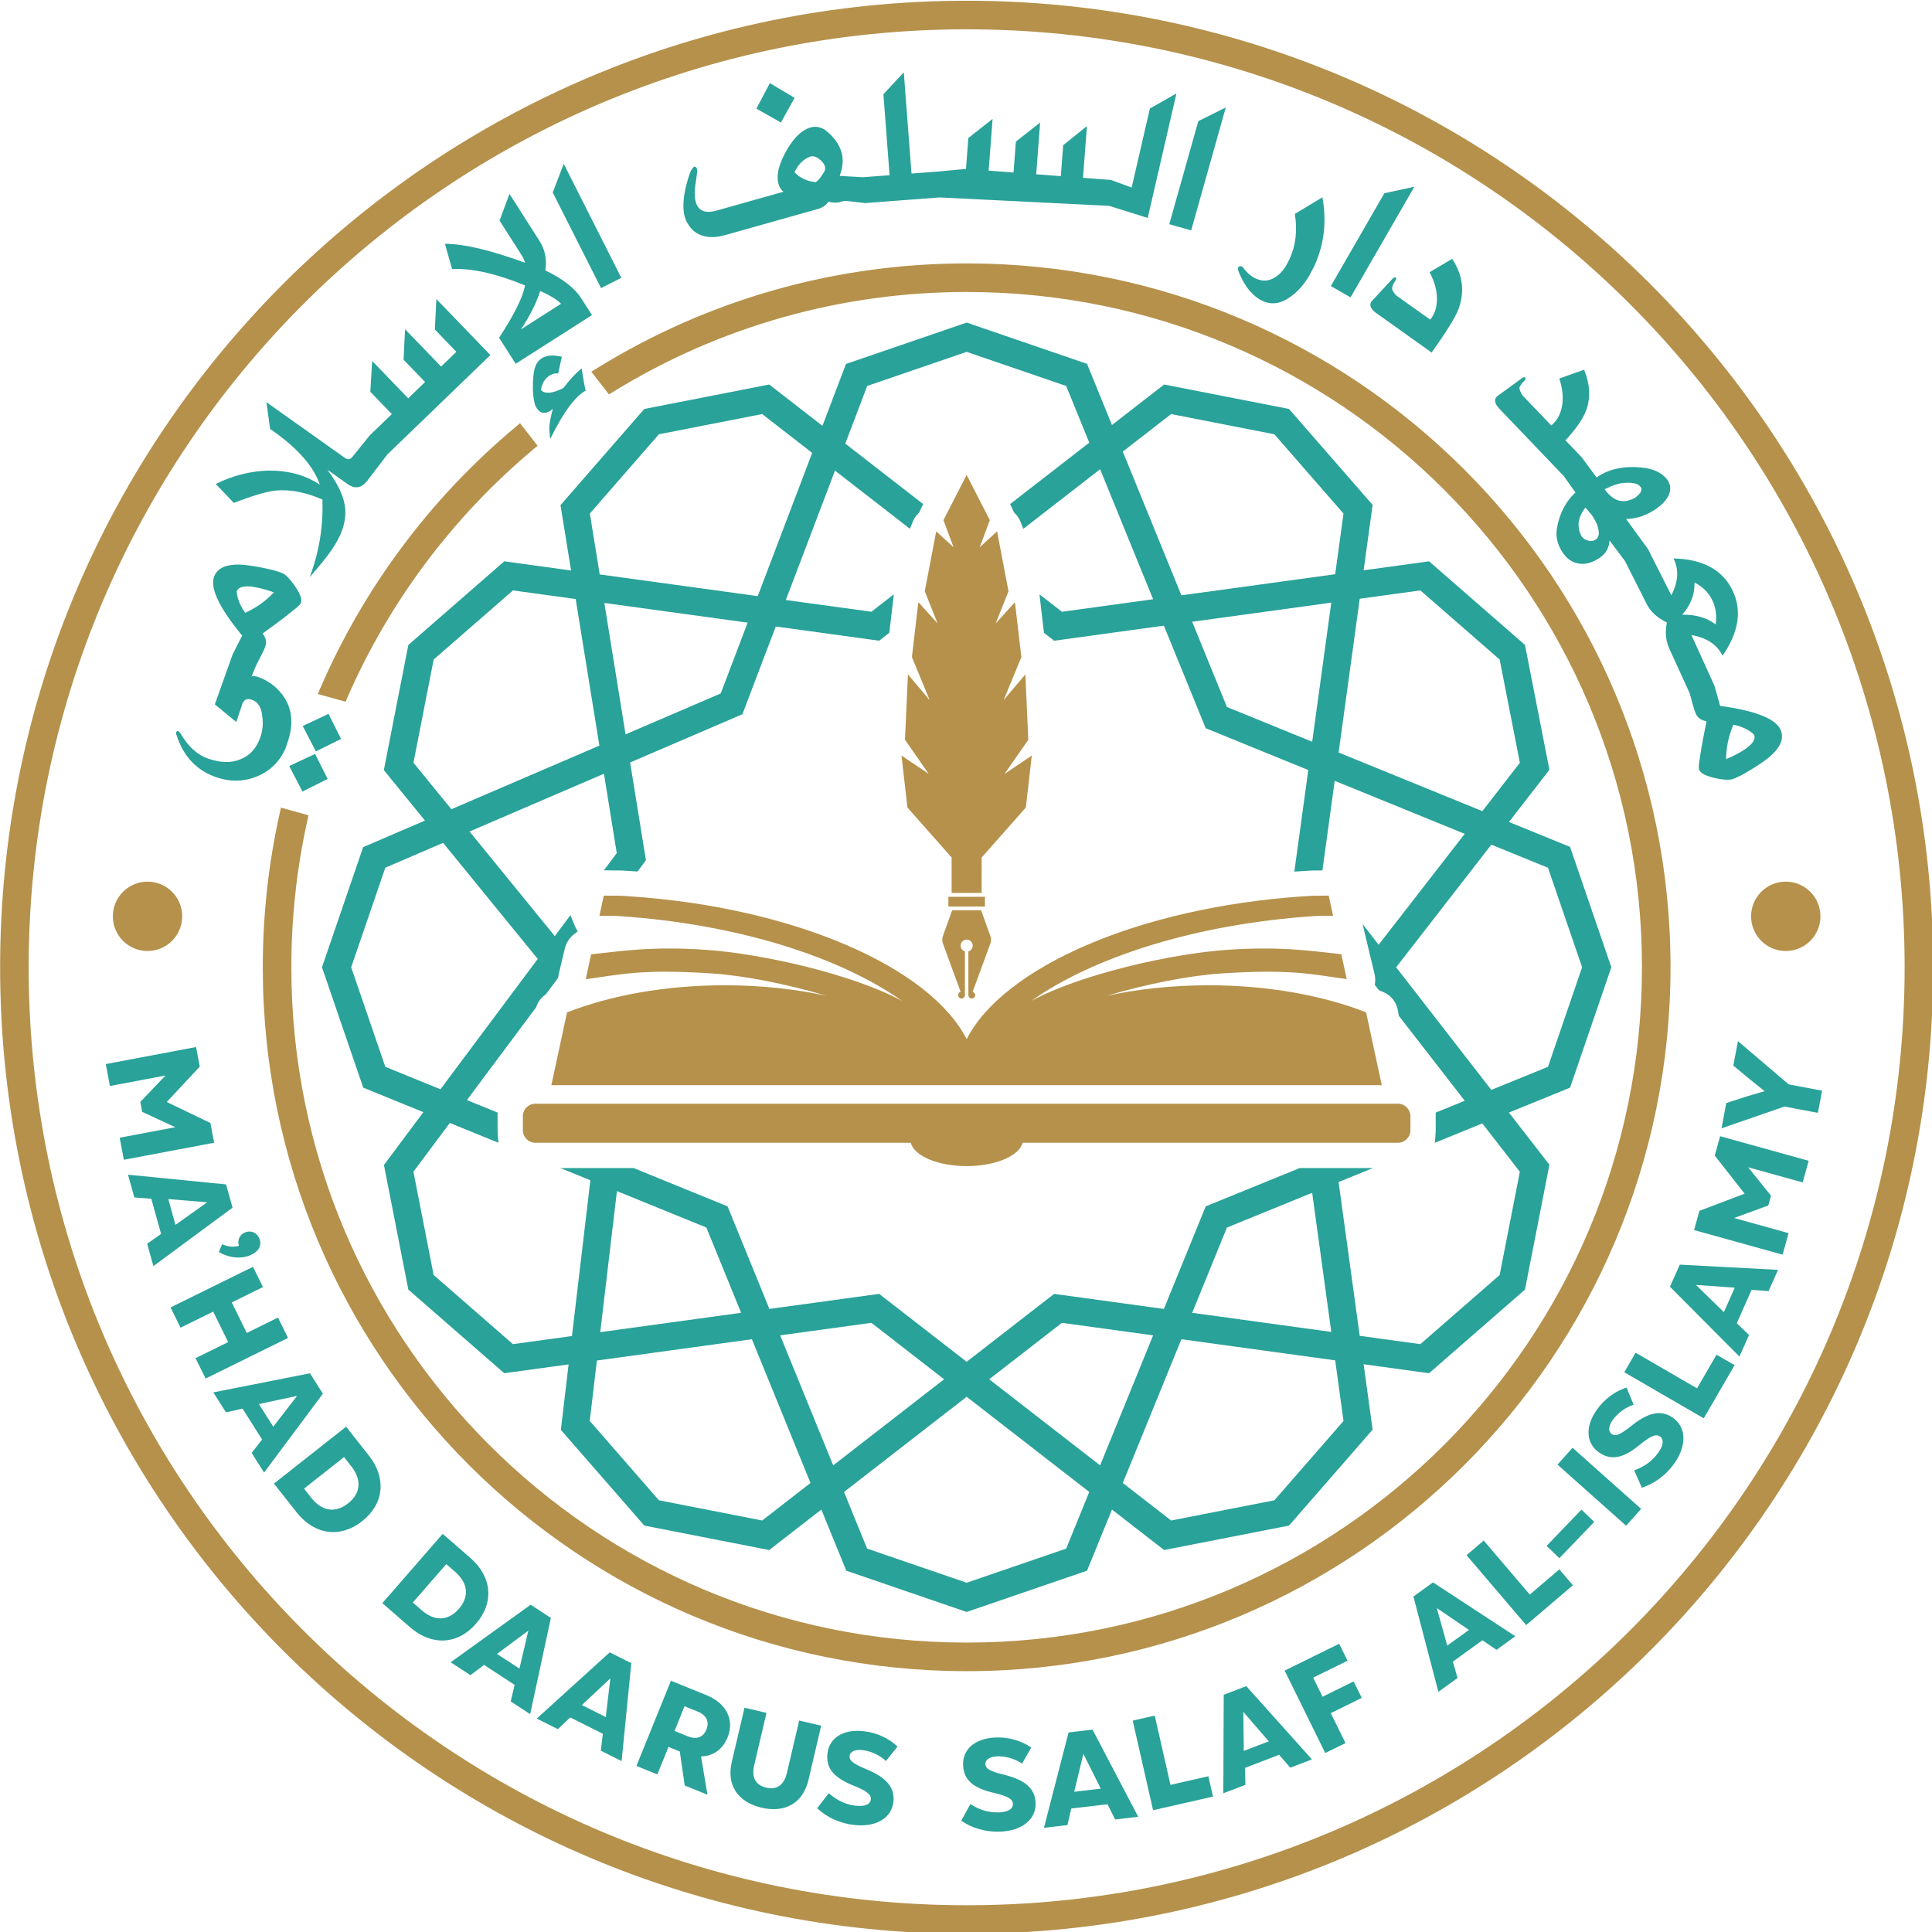
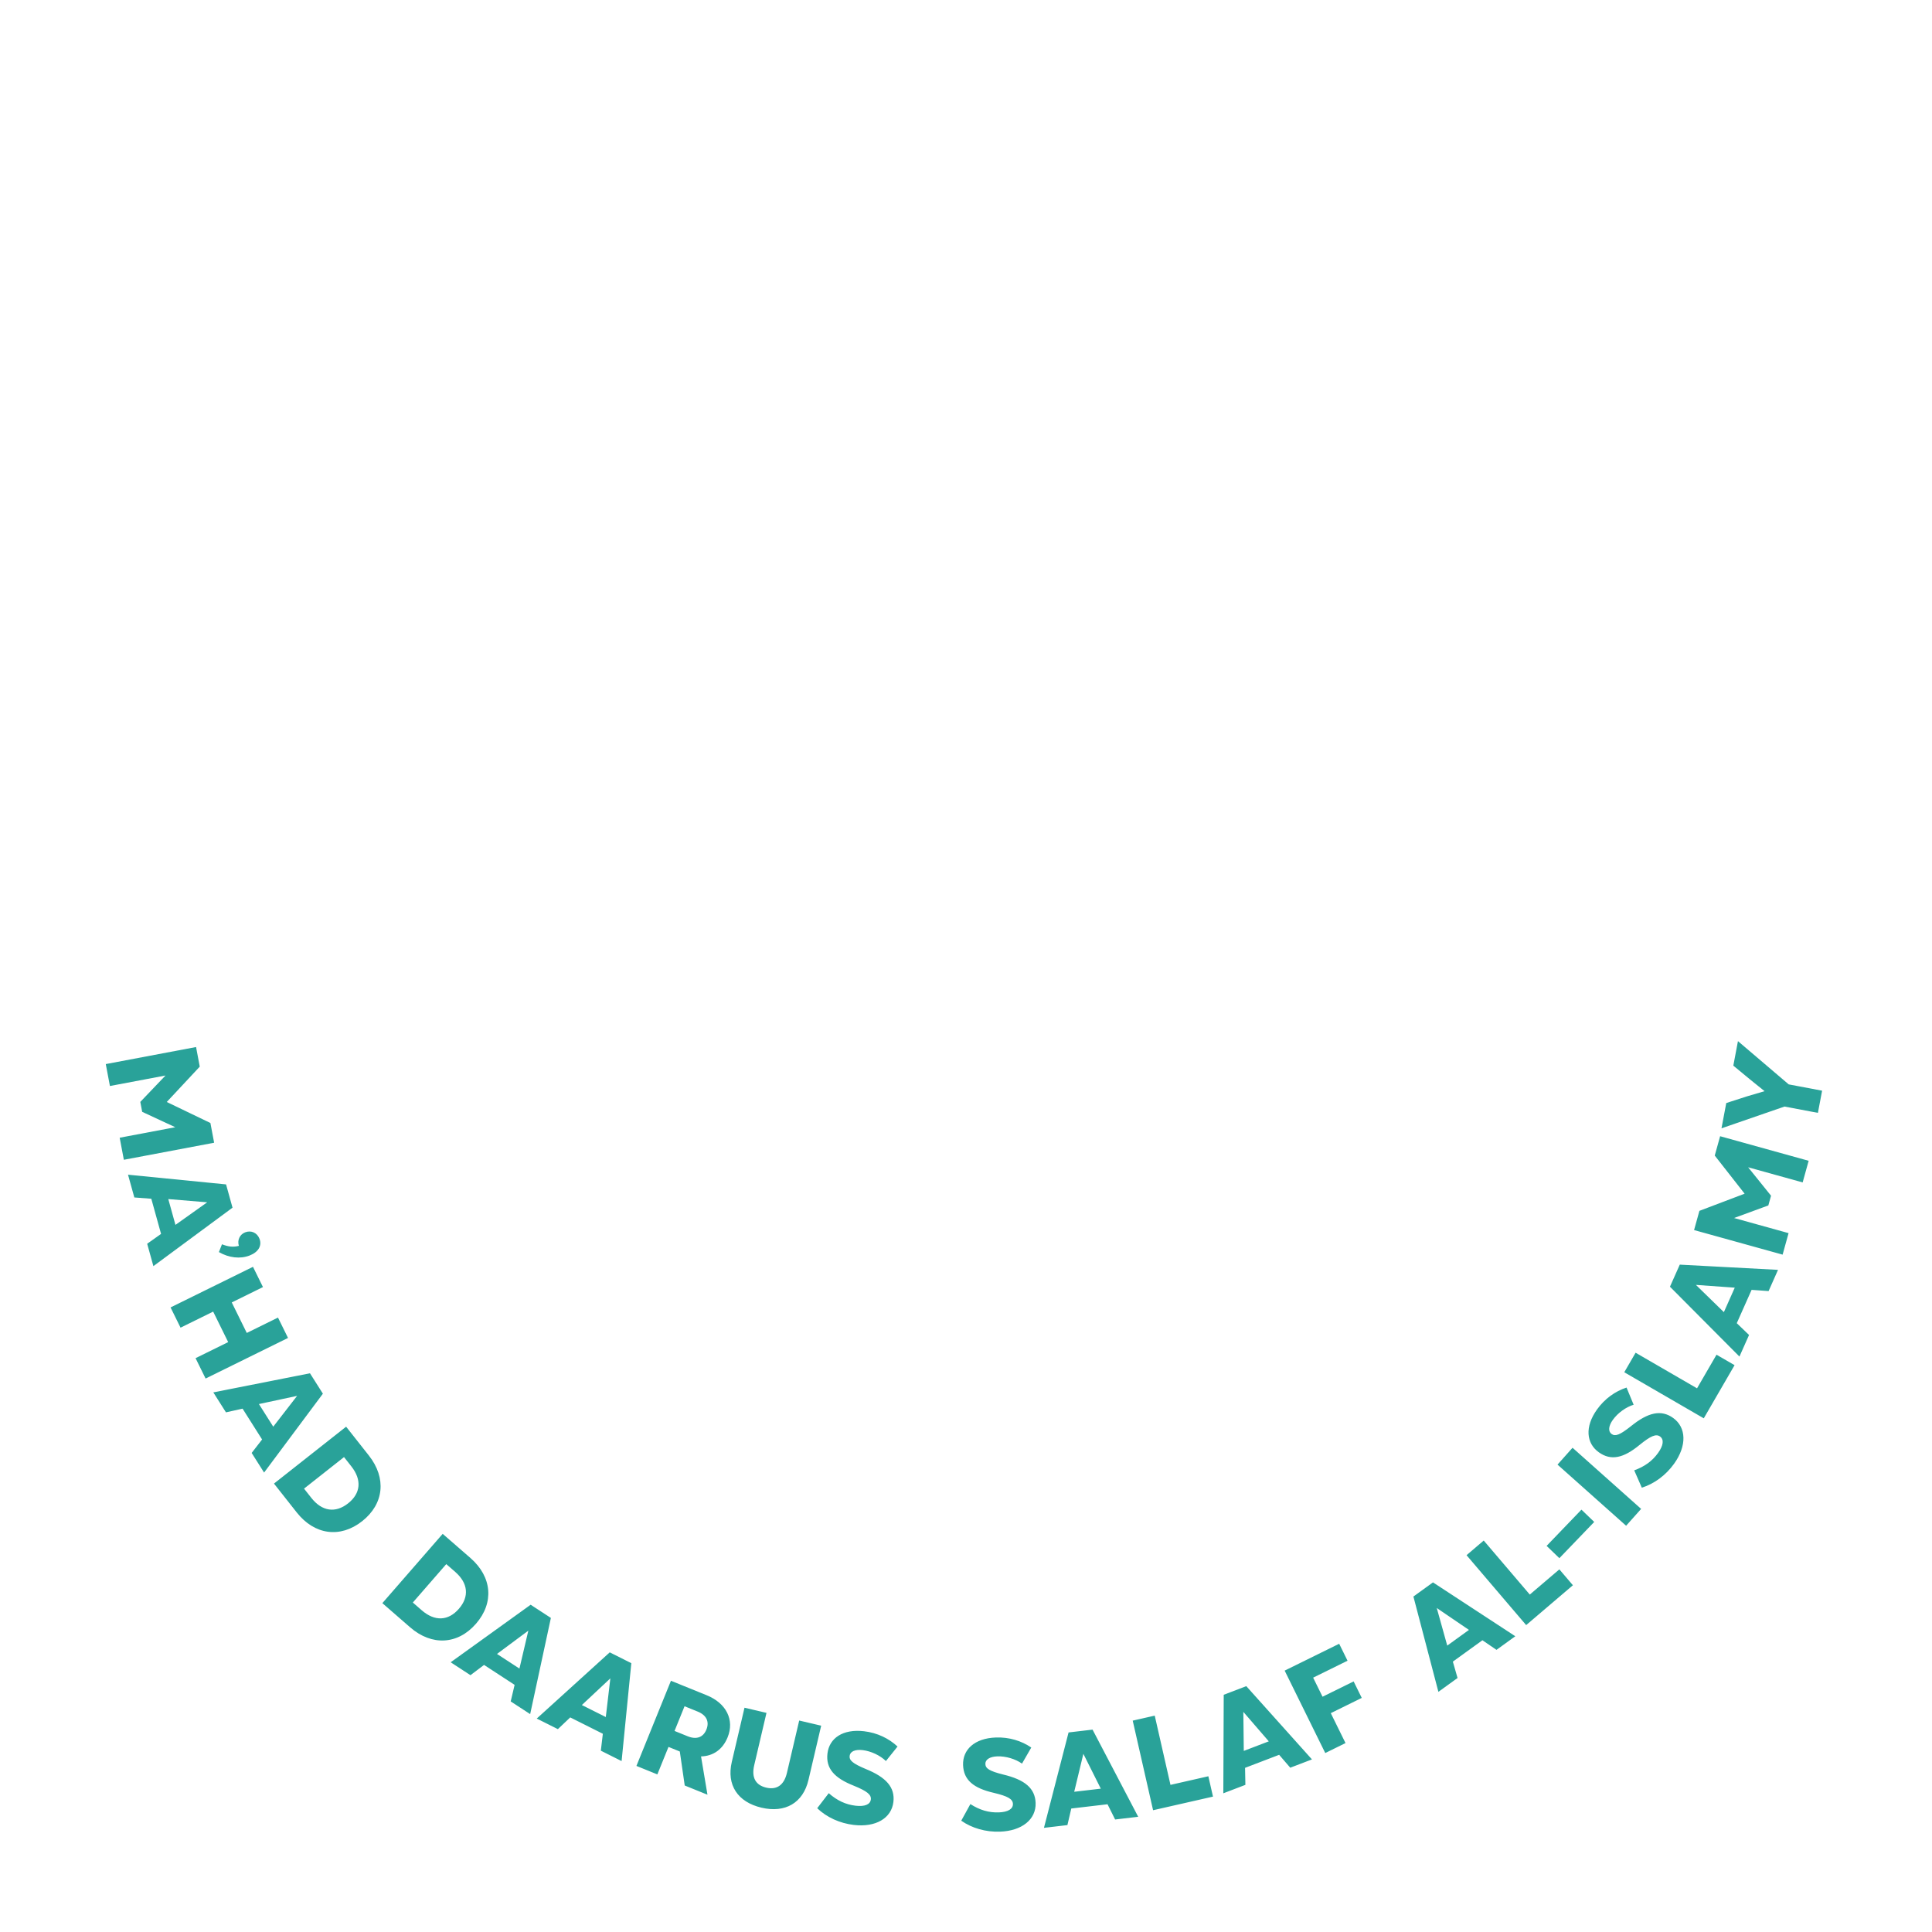
<svg xmlns="http://www.w3.org/2000/svg" xmlns:ns1="http://www.inkscape.org/namespaces/inkscape" xmlns:ns2="http://sodipodi.sourceforge.net/DTD/sodipodi-0.dtd" width="65.975mm" height="65.975mm" viewBox="0 0 65.975 65.975" version="1.1" id="svg1" ns1:version="1.3.2 (091e20e, 2023-11-25, custom)" ns2:docname="logo.svg">
  <ns2:namedview id="namedview1" pagecolor="#ffffff" bordercolor="#000000" borderopacity="0.25" ns1:showpageshadow="2" ns1:pageopacity="0.0" ns1:pagecheckerboard="0" ns1:deskcolor="#d1d1d1" ns1:document-units="mm" ns1:zoom="0.74029882" ns1:cx="-9.4556411" ns1:cy="-47.953609" ns1:window-width="1920" ns1:window-height="1027" ns1:window-x="-8" ns1:window-y="-8" ns1:window-maximized="1" ns1:current-layer="layer1" />
  <defs id="defs1" />
  <g ns1:label="Layer 1" ns1:groupmode="layer" id="layer1" transform="translate(-107.421,-161.131)">
    <g id="g3" transform="matrix(0.108,0,0,0.108,99.622,153.333)">
-       <path id="path1" d="m 412.094,317.929 14.503,-5.912 9.788,-28.552 -9.788,-28.553 -14.503,-5.913 9.604,-12.375 -5.799,-29.622 -22.754,-19.833 -15.515,2.131 2.13,-15.514 -19.834,-22.754 -29.621,-5.799 -12.373,9.602 -5.913,-14.503 -28.553,-9.788 -28.553,9.788 -5.912,14.501 -12.373,-9.603 -29.623,5.8 -19.794,22.709 1.836,15.528 -15.261,-2.096 -22.754,19.834 -5.788,29.563 9.353,12.528 -14.263,5.816 -9.788,28.553 9.769,28.497 14.659,6.301 -9.755,11.965 5.814,29.695 22.754,19.834 15.844,-2.175 -2.508,15.506 19.883,22.81 29.622,5.8 12.634,-9.806 5.581,14.682 28.623,9.812 28.553,-9.788 5.914,-14.505 12.372,9.603 29.622,-5.798 19.834,-22.754 -2.13,-15.514 15.515,2.13 22.754,-19.833 5.799,-29.622 z m -40.399,16.473 34.094,-13.901 8.902,11.467 -4.796,24.491 -18.81,16.397 -14.38,-1.975 z m -26.492,10.801 20.223,-8.245 4.53,32.996 -32.997,-4.53 z m -98.379,60.278 -11.862,9.208 -24.491,-4.795 -16.384,-18.795 2.337,-14.45 37.483,-5.147 z m 14.043,-37.682 5.324,4.131 -1.071,-9.132 -2.411,-1.872 -24.525,3.368 -7.909,-20.805 -26.637,-11.448 3.751,-23.189 -1.997,-2.675 -1.359,0.096 c -0.774,0.055 -1.547,0.098 -2.321,0.141 -0.091,0.006 -0.183,0.008 -0.274,0.009 l -4.016,0.039 3.05,4.085 -3.044,18.823 -31.88,-13.701 20.226,-24.812 3.714,4.976 0.947,-2.35 c 0.065,-0.162 0.138,-0.321 0.218,-0.476 l 0.537,-1.046 -0.925,-0.725 c -1.072,-0.841 -1.792,-2.014 -2.109,-3.336 l -1.425,-5.939 c -0.052,-0.215 -0.092,-0.433 -0.123,-0.652 l -0.05,-0.362 -2.901,-3.887 -0.178,-0.128 c -0.966,-0.697 -1.668,-1.64 -2.062,-2.765 l -0.073,-0.205 -16.42,-21.996 7.279,-2.968 v -4.186 c 0,-0.228 0.008,-0.457 0.025,-0.686 l 0.168,-2.289 -11.526,4.699 -8.631,-11.563 4.798,-24.505 18.81,-16.397 13.995,1.921 4.368,36.95 -7.095,2.892 h 17.371 l 22.27,-9.08 9.921,-24.331 26.031,3.574 20.759,-16.112 20.754,16.11 26.032,-3.575 9.92,24.333 22.272,9.081 h 17.375 l -8.127,-3.311 5.008,-36.48 14.383,-1.975 18.81,16.397 4.795,24.491 -8.902,11.468 -11.253,-4.588 0.168,2.289 c 0.017,0.229 0.025,0.458 0.025,0.686 v 4.186 l 6.885,2.807 -15.64,20.15 -0.179,1.1 c -0.342,2.113 -1.61,3.752 -3.592,4.573 l -0.934,0.387 -0.985,1.269 0.062,0.571 c 0.076,0.707 0.018,1.416 -0.147,2.105 l -2.818,11.759 3.809,-4.911 20.422,26.31 -30.84,12.574 -2.918,-21.25 -2.364,-0.023 c -0.091,-0.001 -0.182,-0.004 -0.273,-0.009 -0.759,-0.042 -1.518,-0.087 -2.276,-0.138 l -1.746,-0.118 3.309,24.095 -24.333,9.921 -9.919,24.331 -26.032,-3.575 -2.412,1.872 -1.071,9.132 5.325,-4.133 21.635,2.971 -12.573,30.839 -18.202,-14.129 -0.711,1.735 c -0.301,0.738 -0.743,1.401 -1.314,1.956 l -0.22,0.212 -0.112,0.283 c -0.078,0.197 -0.167,0.39 -0.28,0.611 l -0.511,1.061 18.778,14.575 -5.481,13.444 -23.607,8.092 -23.587,-8.086 -5.201,-13.68 18.48,-14.345 -0.529,-1.095 c -0.097,-0.189 -0.185,-0.382 -0.263,-0.578 l -0.112,-0.283 -0.22,-0.212 c -0.571,-0.554 -1.012,-1.216 -1.313,-1.952 l -0.71,-1.736 -17.77,13.792 -11.666,-30.691 z M 365.425,229.97 l -20.221,-8.244 -8.244,-20.224 32.997,-4.53 z m -31.023,-34.736 -13.9,-34.094 11.467,-8.901 24.489,4.795 16.398,18.811 -1.974,14.38 z m -87.974,-34.095 -13.902,34.097 -36.768,-5.049 -1.693,-14.331 16.406,-18.823 24.491,-4.795 z m -16.458,40.366 -8.244,20.221 -21.217,8.65 -3.955,-33.461 z m -68.732,119.451 35.109,15.089 -5.622,34.767 -14.877,2.042 -18.812,-16.397 -4.792,-24.47 z m 41.32,17.759 22.574,9.701 6.384,16.795 -33.997,4.669 z m 117.944,67.07 13.9,-34.093 36.48,5.008 1.974,14.38 -16.398,18.811 -24.489,4.795 z m 87.416,-93.234 -22.576,-29.087 22.576,-29.086 13.442,5.48 8.092,23.607 -8.092,23.606 z m -80.222,-116.396 -21.634,2.971 -17.249,-13.389 26.309,-20.421 z m -15.145,-37.145 -29.085,22.576 -29.087,-22.577 5.48,-13.44 23.606,-8.092 23.607,8.092 z m -60.744,6.304 26.311,20.423 -17.253,13.391 -21.634,-2.971 z m -93.159,89.211 23.079,30.916 -22.446,27.535 -13.708,-5.89 -8.098,-23.621 8.092,-23.607 z" style="fill:#29a299;fill-opacity:1;fill-rule:evenodd;stroke:none" transform="matrix(1.333,0,0,-1.333,0,755.905)" />
      <path id="path2" d="m 87.454,251.531 0.445,-2.356 7.851,-3.651 -13.187,-2.49 0.988,-5.232 21.416,4.044 -0.884,4.681 -10.352,4.984 7.827,8.386 -0.878,4.65 -21.416,-4.045 0.982,-5.201 13.187,2.49 z m -2.915,-17.267 1.499,-5.4 4.026,-0.304 2.314,-8.34 -3.294,-2.336 1.474,-5.31 18.77,13.868 -1.532,5.521 z m 9.553,-5.782 9.228,-0.767 -7.529,-5.353 z m 12.733,-10.727 -0.728,-1.845 c 2.356,-1.366 5.04,-1.673 7.25,-0.828 2.094,0.8 3.014,2.319 2.38,3.977 -0.545,1.425 -1.963,2.083 -3.388,1.538 -1.28,-0.489 -1.93,-1.838 -1.506,-3.209 -1.335,-0.344 -2.443,-0.234 -4.007,0.368 z m -6.264,-27.012 2.38,-4.832 19.551,9.631 -2.38,4.832 -7.402,-3.646 -3.564,7.234 7.402,3.646 -2.366,4.804 -19.551,-9.631 2.367,-4.804 7.737,3.811 3.563,-7.234 z m 4.211,-8.116 2.999,-4.735 3.942,0.875 4.631,-7.312 -2.476,-3.19 2.949,-4.656 13.948,18.711 -3.065,4.84 z m 10.819,-2.767 9.055,1.939 -5.656,-7.305 z m 3.57,-18.865 5.398,-6.845 c 4.223,-5.354 10.334,-6.165 15.517,-2.078 5.183,4.088 5.819,10.219 1.597,15.573 l -5.398,6.845 z m 7.13,-1.197 9.486,7.481 1.735,-2.2 c 2.526,-3.203 2.236,-6.405 -0.771,-8.776 -3.007,-2.372 -6.189,-1.907 -8.715,1.296 z m 18.579,-27.163 6.576,-5.724 c 5.143,-4.477 11.299,-4.139 15.633,0.84 4.334,4.979 3.82,11.122 -1.323,15.599 l -6.576,5.723 z m 7.228,0.147 7.932,9.112 2.114,-1.84 c 3.076,-2.678 3.387,-5.878 0.872,-8.767 -2.515,-2.889 -5.727,-3.023 -8.804,-0.345 z m 8.976,-14.174 4.695,-3.061 3.222,2.434 7.25,-4.727 -0.927,-3.93 4.617,-3.01 4.914,22.814 -4.799,3.129 z m 10.991,1.977 7.431,5.525 -2.11,-8.994 z m 9.43,-15.326 5.01,-2.511 2.927,2.782 7.738,-3.878 -0.477,-4.01 4.927,-2.469 2.305,23.223 -5.122,2.567 z m 10.697,3.206 6.759,6.329 -1.081,-9.175 z m 12.945,-14.441 4.963,-2.012 2.643,6.521 2.684,-1.088 1.166,-8.065 5.396,-2.187 -1.526,9.085 c 2.886,0.073 5.136,1.647 6.306,4.533 1.661,4.098 -0.287,8.078 -4.961,9.973 l -8.483,3.439 z m 9.04,8.296 2.374,5.857 3.116,-1.263 c 2.106,-0.854 2.816,-2.418 2.068,-4.265 -0.749,-1.847 -2.336,-2.446 -4.442,-1.593 z M 234.807,84.116 c 5.608,-1.314 9.854,1.112 11.14,6.599 l 3.012,12.853 -5.214,1.222 -2.913,-12.429 c -0.675,-2.88 -2.394,-4.076 -4.91,-3.486 -2.546,0.597 -3.525,2.425 -2.85,5.304 l 2.913,12.429 -5.214,1.222 -3.012,-12.853 c -1.286,-5.487 1.41,-9.54 7.048,-10.861 z m 21.896,-4.091 c 5.195,-0.61 8.932,1.585 9.386,5.45 0.407,3.463 -1.696,5.842 -6.574,7.825 -3.107,1.305 -3.928,2.059 -3.804,3.111 0.123,1.051 1.313,1.57 3.076,1.363 2.01,-0.236 4.177,-1.274 5.527,-2.592 l 2.755,3.439 c -2.061,1.935 -4.821,3.262 -7.944,3.628 -5.01,0.588 -8.248,-1.634 -8.677,-5.283 -0.414,-3.525 1.607,-5.8 6.221,-7.627 3.142,-1.278 4.202,-2.123 4.068,-3.268 -0.141,-1.206 -1.458,-1.741 -3.623,-1.487 -2.35,0.276 -4.401,1.237 -6.36,2.972 l -2.738,-3.566 c 2.225,-2.142 5.349,-3.575 8.688,-3.966 z m 34.669,-1.595 c 5.227,0.186 8.588,2.922 8.45,6.812 -0.124,3.485 -2.564,5.517 -7.686,6.737 -3.269,0.818 -4.195,1.439 -4.232,2.498 -0.038,1.058 1.059,1.751 2.833,1.814 2.023,0.072 4.322,-0.625 5.856,-1.724 l 2.201,3.817 c -2.331,1.6 -5.26,2.493 -8.403,2.381 -5.041,-0.179 -7.905,-2.867 -7.774,-6.539 0.126,-3.547 2.47,-5.489 7.307,-6.594 3.299,-0.786 4.476,-1.461 4.517,-2.612 0.043,-1.214 -1.177,-1.942 -3.355,-2.02 -2.365,-0.084 -4.537,0.555 -6.737,1.972 l -2.165,-3.94 c 2.525,-1.779 5.829,-2.721 9.19,-2.602 z m 10.428,0.906 5.566,0.653 0.918,3.932 8.596,1.009 1.803,-3.613 5.474,0.643 -10.828,20.673 -5.69,-0.668 z m 7.178,8.554 2.172,9.001 4.136,-8.261 z m 18.709,-4.375 14.209,3.229 -1.097,4.827 -8.987,-2.042 -3.733,16.425 -5.222,-1.187 z m 16.659,4.014 5.235,2.002 -0.077,4.037 8.085,3.091 2.636,-3.059 5.148,1.968 -15.578,17.378 -5.351,-2.046 z m 4.855,10.056 -0.107,9.259 6.04,-6.991 z m 19.327,-0.506 4.804,2.366 -3.494,7.095 7.346,3.618 -1.926,3.91 -7.374,-3.632 -2.229,4.525 8.156,4.017 -1.981,4.022 -12.932,-6.37 z m 26.837,14.517 4.542,3.283 -1.115,3.881 7.015,5.071 3.336,-2.276 4.466,3.228 -19.53,12.775 -4.643,-3.356 z m 2.099,10.968 -2.49,8.919 7.637,-5.198 z m 18.719,4.863 11.087,9.454 -3.212,3.767 -7.013,-5.98 -10.929,12.817 -4.075,-3.475 z m 16.144,24.47 -3.03,2.914 -8.266,-8.595 3.03,-2.914 z m 7.564,-0.903 3.563,3.998 -16.271,14.501 -3.563,-3.998 z m 11.39,14.725 c 3.041,4.256 2.922,8.589 -0.245,10.851 -2.837,2.027 -5.936,1.333 -10.026,-1.982 -2.642,-2.092 -3.699,-2.447 -4.561,-1.831 -0.861,0.615 -0.742,1.907 0.29,3.351 1.177,1.647 3.131,3.044 4.937,3.59 l -1.683,4.072 c -2.689,-0.872 -5.183,-2.649 -7.011,-5.207 -2.932,-4.104 -2.549,-8.013 0.441,-10.149 2.888,-2.063 5.856,-1.391 9.682,1.769 2.635,2.135 3.888,2.656 4.825,1.986 0.988,-0.706 0.821,-2.118 -0.446,-3.891 -1.376,-1.925 -3.207,-3.257 -5.672,-4.137 l 1.802,-4.119 c 2.95,0.916 5.712,2.96 7.667,5.696 z m 7.03,10.757 7.306,12.607 -4.283,2.482 -4.621,-7.974 -14.574,8.445 -2.685,-4.633 z m 8.463,14.648 2.278,5.12 -2.913,2.796 3.519,7.908 4.027,-0.292 2.24,5.035 -23.305,1.237 -2.329,-5.234 z m -3.694,10.538 -6.633,6.462 9.215,-0.658 z m 10.546,25.307 0.641,2.31 -5.432,6.742 12.931,-3.589 1.424,5.13 -21.001,5.828 -1.274,-4.59 7.087,-9.043 -10.726,-4.067 -1.265,-4.56 21.001,-5.828 1.415,5.1 -12.931,3.589 z m 11.76,21.96 0.994,5.262 -7.924,1.496 -12.036,10.258 -1.098,-5.813 3.974,-3.285 3.437,-2.772 -4.194,-1.236 -4.892,-1.579 -1.133,-5.997 14.948,5.162 z" style="fill:#29a299;fill-opacity:1;fill-rule:evenodd;stroke:none" transform="matrix(1.333,0,0,-1.333,0,755.905)" />
-       <path id="path3" d="m 114.863,354.937 -1.081,-2.686 c 0.069,0.204 0.236,0.302 0.51,0.292 0.269,0.002 0.618,-0.063 1.034,-0.203 1.139,-0.383 2.203,-0.926 3.18,-1.636 0.98,-0.7 1.865,-1.564 2.653,-2.592 2.303,-3.113 2.732,-6.801 1.292,-11.088 l -0.566,-1.685 c -1.41,-3.122 -3.655,-5.325 -6.706,-6.587 -3.107,-1.274 -6.307,-1.353 -9.594,-0.249 -2.314,0.778 -4.276,1.993 -5.872,3.652 -1.599,1.65 -2.814,3.769 -3.651,6.369 -0.132,0.22 -0.16,0.445 -0.088,0.658 0.093,0.278 0.248,0.37 0.47,0.295 0.185,-0.062 0.422,-0.338 0.717,-0.839 0.923,-1.516 1.921,-2.747 2.996,-3.686 1.079,-0.929 2.223,-1.603 3.436,-2.01 1.453,-0.488 2.787,-0.751 4.001,-0.788 1.223,-0.04 2.382,0.158 3.498,0.597 2.337,0.884 3.957,2.668 4.862,5.362 0.255,0.759 0.424,1.537 0.497,2.337 0.076,0.809 0.054,1.631 -0.065,2.474 -0.09,1.05 -0.319,1.9 -0.689,2.519 -0.366,0.628 -0.877,1.098 -1.55,1.397 -1.28,0.513 -2.118,0.197 -2.507,-0.961 l -1.422,-4.231 -5.086,4.182 4.244,11.892 z m 17.234,-11.375 2.985,-5.928 -5.974,-2.969 -3.136,6.03 z m -3.189,-9.49 2.985,-5.928 -5.984,-2.997 -3.126,6.058 z m -7.351,42.661 c 0.609,-0.398 1.333,-1.149 2.152,-2.255 1.65,-2.23 2.247,-3.793 1.791,-4.69 -0.08,-0.157 -0.199,-0.304 -0.352,-0.456 -0.15,-0.143 -0.321,-0.308 -0.519,-0.482 -0.746,-0.628 -1.792,-1.456 -3.131,-2.496 -1.335,-1.031 -3.011,-2.26 -5.026,-3.702 0.593,-0.816 0.859,-1.587 0.806,-2.338 -0.029,-0.467 -0.323,-1.26 -0.885,-2.366 l -1.531,-3.013 -5.485,2.788 2.243,4.414 c -5.699,6.895 -7.865,11.688 -6.502,14.369 0.885,1.742 2.861,2.568 5.935,2.473 0.926,-0.032 2.052,-0.166 3.37,-0.376 1.327,-0.214 2.888,-0.525 4.685,-0.957 0.584,-0.187 1.09,-0.356 1.513,-0.495 0.414,-0.134 0.736,-0.276 0.936,-0.421 z m -2.417,-4.326 c -5.073,1.745 -7.99,1.869 -8.751,0.372 -0.124,-0.244 -0.045,-0.843 0.229,-1.814 0.35,-1.208 0.924,-2.343 1.725,-3.418 1.433,0.663 2.695,1.402 3.819,2.212 1.115,0.814 2.112,1.698 2.979,2.649 z m 26.913,32.699 -4.717,-6.177 c -1.387,-1.816 -2.92,-2.129 -4.781,-0.803 l -4.741,3.377 c 2.717,-3.626 4.138,-6.833 4.269,-9.612 0.065,-1.509 -0.171,-3.068 -0.733,-4.682 -0.562,-1.614 -1.476,-3.301 -2.74,-5.075 -0.567,-0.796 -1.256,-1.696 -2.073,-2.708 -0.812,-1.005 -1.78,-2.162 -2.909,-3.444 2.257,6.031 3.263,12.173 3.015,18.441 -2.008,0.867 -3.946,1.48 -5.813,1.839 -1.867,0.358 -3.675,0.447 -5.423,0.265 -1.126,-0.133 -2.502,-0.449 -4.107,-0.936 -1.62,-0.489 -3.505,-1.149 -5.663,-1.974 l -4.284,4.49 c 4.062,1.999 8.219,3.055 12.457,3.179 2.272,0.025 4.416,-0.232 6.438,-0.76 2.021,-0.529 3.952,-1.388 5.782,-2.572 -1.379,4.124 -4.916,8.25 -10.602,12.371 l -1.179,0.803 -0.876,6.38 18.609,-13.219 c 0.717,-0.509 1.288,-0.375 1.833,0.301 l 4.039,5.013 z m 10.349,9.98 -10.349,-9.98 -4.199,4.498 5.264,5.077 -5.106,5.294 0.443,7.307 8.543,-8.858 4.007,3.865 -5.106,5.294 0.359,7.226 8.543,-8.858 3.628,3.498 -5.106,5.294 0.359,7.226 12.814,-13.287 z m 38.188,23.076 -18.095,-11.551 -3.941,6.174 c 3.596,5.494 5.656,9.636 6.159,12.425 -6.87,2.811 -12.631,4.104 -17.301,3.869 l -1.701,6.005 c 2.397,-0.034 5.161,-0.425 8.292,-1.173 3.123,-0.753 6.696,-1.867 10.715,-3.334 -0.018,0.174 -0.121,0.444 -0.298,0.83 -0.177,0.386 -0.473,0.903 -0.882,1.545 l -4.866,7.623 2.358,6.325 7.131,-11.172 c 0.636,-0.996 1.078,-2.07 1.312,-3.218 0.24,-1.156 0.256,-2.397 0.056,-3.754 4.128,-1.965 6.959,-4.167 8.52,-6.612 z m -7.327,2.692 c -0.5,0.492 -1.159,0.998 -1.994,1.508 -0.835,0.51 -1.819,1.017 -2.956,1.508 -0.482,-1.478 -1.102,-2.975 -1.867,-4.482 -0.772,-1.513 -1.662,-3.042 -2.684,-4.599 z m 4.902,-15.341 c 0.187,-1.526 0.49,-3.291 0.927,-5.283 -1.216,-0.637 -2.536,-1.908 -3.936,-3.799 -1.409,-1.896 -2.901,-4.459 -4.482,-7.682 -0.154,1.258 -0.215,2.261 -0.192,3.006 0.122,1.225 0.396,2.629 0.826,4.189 l -0.529,-0.442 c -1.383,-0.883 -2.479,-0.691 -3.288,0.577 l -0.397,0.731 c -0.566,2.049 -0.675,4.598 -0.32,7.617 0.105,0.797 0.314,1.487 0.629,2.082 0.307,0.59 0.72,1.05 1.239,1.382 0.609,0.389 1.31,0.616 2.1,0.668 0.789,0.052 1.695,-0.042 2.704,-0.279 l -0.886,-3.984 c -0.354,0.064 -0.704,0.049 -1.041,-0.039 -0.338,-0.088 -0.669,-0.241 -0.99,-0.446 -0.559,-0.357 -1.008,-0.817 -1.349,-1.371 -0.333,-0.549 -0.569,-1.232 -0.702,-2.059 0.969,-0.992 2.739,-0.824 5.325,0.479 0.776,1.017 1.534,1.918 2.251,2.7 0.731,0.779 1.427,1.432 2.114,1.952 z m 9.385,21.485 -4.812,-2.431 -11.453,22.676 2.607,6.798 z m 57.848,17.731 -4.443,0.513 c -0.795,0.092 -1.507,-0.348 -2.204,-0.388 -0.71,-0.041 -1.397,0.023 -2.075,0.197 -0.309,-0.452 -0.675,-0.809 -1.084,-1.087 -0.412,-0.268 -0.823,-0.465 -1.246,-0.584 l -22.083,-6.221 c -3.366,-0.948 -5.992,-0.521 -7.877,1.271 -0.394,0.427 -0.749,0.895 -1.065,1.405 -0.316,0.51 -0.553,1.062 -0.717,1.645 -0.704,2.5 -0.285,6.018 1.268,10.555 0.235,0.462 0.441,0.814 0.649,1.045 0.197,0.238 0.353,0.333 0.468,0.284 0.243,-0.033 0.411,-0.199 0.501,-0.518 0.056,-0.197 0.073,-0.476 0.041,-0.831 -0.032,-0.354 -0.086,-0.775 -0.164,-1.254 -0.226,-1.251 -0.352,-2.352 -0.397,-3.308 -0.038,-0.944 0.035,-1.746 0.215,-2.385 0.612,-2.172 2.242,-2.88 4.883,-2.135 l 15.944,4.491 c -0.555,0.422 -0.938,1.024 -1.161,1.814 -0.32,1.137 -0.291,2.404 0.087,3.799 0.378,1.395 1.087,2.985 2.139,4.763 1.708,2.724 3.466,4.335 5.262,4.841 1.466,0.413 2.812,0.102 4.04,-0.942 1.783,-1.537 2.917,-3.186 3.415,-4.954 0.228,-0.808 0.308,-1.669 0.243,-2.59 -0.065,-0.921 -0.304,-1.912 -0.694,-2.976 l 5.588,-0.316 z m -9.551,8.703 c -0.093,0.329 -0.272,0.644 -0.526,0.968 -0.261,0.312 -0.563,0.593 -0.909,0.85 -0.796,0.557 -1.5,0.714 -2.123,0.477 -1.561,-0.582 -2.788,-1.81 -3.662,-3.68 1.301,-1.379 2.984,-2.163 5.056,-2.35 0.223,0.144 0.495,0.403 0.826,0.78 0.327,0.387 0.714,0.922 1.146,1.622 0.249,0.446 0.317,0.891 0.193,1.333 z m -7.197,16.258 -3.235,-5.843 -5.828,3.29 3.198,6.045 z m 34.365,-23.619 -17.617,-1.342 -0.467,6.136 6.252,0.476 -1.463,19.214 4.835,5.197 1.829,-24.016 6.165,0.469 z m 40.231,-1.991 -40.231,1.991 -0.467,6.135 6.758,0.629 0.558,7.333 5.752,4.528 -0.934,-12.271 5.902,-0.449 0.558,7.333 5.752,4.528 -0.934,-12.271 5.843,-0.445 0.558,7.333 5.635,4.537 -0.934,-12.271 6.652,-0.506 z m 9.169,-2.864 -9.169,2.864 0.467,6.136 4.889,-1.805 4.329,18.758 6.297,3.569 z m 10.303,-2.959 -5.19,1.462 6.888,24.452 6.516,3.248 z m 29.185,-8.518 -1.166,-2.206 c -1.289,-2.193 -2.822,-3.909 -4.6,-5.127 -2.19,-1.556 -4.343,-1.853 -6.441,-0.897 -1.129,0.514 -2.164,1.329 -3.117,2.439 -0.954,1.111 -1.797,2.558 -2.534,4.332 -0.247,0.66 -0.293,1.078 -0.128,1.25 0.418,0.4 0.841,0.314 1.264,-0.265 0.828,-1.129 1.806,-1.95 2.934,-2.464 1.68,-0.765 3.312,-0.575 4.888,0.575 0.614,0.429 1.175,1 1.687,1.7 0.499,0.696 0.972,1.521 1.397,2.454 1.445,3.173 1.859,6.72 1.228,10.635 l 6.537,3.934 c 0.523,-2.857 0.628,-5.641 0.319,-8.345 -0.309,-2.704 -1.064,-5.375 -2.267,-8.015 z m 8.623,-7.378 -4.671,2.693 12.69,22.007 7.115,1.546 z m 19.23,-13.075 -13.07,9.31 c -1.416,1.008 -1.807,1.958 -1.166,2.857 l 0.526,0.537 4.45,4.817 c 0.307,0.296 0.543,0.392 0.718,0.268 0.215,-0.153 0.179,-0.439 -0.104,-0.837 -0.266,-0.374 -0.461,-0.715 -0.571,-1.02 -0.11,-0.306 -0.168,-0.588 -0.165,-0.854 0.03,-0.177 0.134,-0.419 0.312,-0.69 0.173,-0.279 0.418,-0.574 0.731,-0.892 l 7.995,-5.695 c 0.63,0.75 1.065,1.58 1.308,2.51 0.251,0.925 0.343,1.962 0.276,3.114 -0.066,0.934 -0.235,1.858 -0.526,2.797 -0.288,0.925 -0.685,1.867 -1.203,2.823 l 5.356,3.176 c 2.512,-3.78 3.022,-7.728 1.531,-11.858 -0.69,-1.895 -2.826,-5.349 -6.396,-10.361 z m 31.156,-29.105 -15.016,15.695 c -1.195,1.249 -1.415,2.242 -0.646,2.978 l 0.639,0.49 5.308,3.862 c 0.344,0.248 0.594,0.298 0.736,0.149 0.202,-0.212 0.113,-0.486 -0.239,-0.824 -0.332,-0.318 -0.581,-0.623 -0.752,-0.895 -0.165,-0.28 -0.288,-0.533 -0.383,-0.745 0.03,-0.215 0.1,-0.486 0.231,-0.793 0.124,-0.314 0.317,-0.656 0.565,-1.028 l 6.786,-7.093 c 1.464,1.225 2.352,2.953 2.643,5.191 0.2,1.854 -0.046,3.835 -0.739,5.943 l 5.877,2.094 c 0.708,-1.728 1.1,-3.368 1.19,-4.903 0.084,-1.542 -0.116,-3.044 -0.611,-4.518 -0.773,-2.145 -2.443,-4.581 -4.998,-7.322 l 3.855,-4.03 z m 14.701,-20.337 -3.658,4.861 c -0.058,-0.88 -0.266,-1.65 -0.628,-2.303 -0.371,-0.658 -0.896,-1.235 -1.58,-1.722 -0.749,-0.532 -1.509,-0.928 -2.304,-1.193 -0.781,-0.267 -1.569,-0.372 -2.351,-0.316 -1.671,0.143 -3.044,0.964 -4.102,2.453 -1.318,1.855 -1.836,3.799 -1.542,5.83 0.609,3.595 2.085,6.477 4.425,8.63 l -2.931,4.126 4.416,4.225 3.531,-4.788 c 2.739,1.946 6.208,2.745 10.401,2.392 2.97,-0.251 5.082,-1.218 6.352,-2.904 0.848,-1.194 0.946,-2.479 0.274,-3.843 -0.537,-1.065 -1.438,-2.04 -2.704,-2.939 -1.17,-0.831 -2.355,-1.457 -3.554,-1.877 -1.199,-0.42 -2.455,-0.642 -3.765,-0.686 l 5.214,-7.171 z m 1.706,14.649 c 0.592,0.229 1.134,0.614 1.624,1.154 0.617,0.666 0.738,1.255 0.37,1.773 -0.266,0.374 -0.718,0.64 -1.355,0.811 -0.631,0.163 -1.456,0.212 -2.459,0.122 -0.539,6e-4 -1.205,-0.125 -1.997,-0.376 -0.784,-0.245 -1.689,-0.625 -2.698,-1.126 1.878,-2.644 4.055,-3.433 6.514,-2.357 z m -8.641,-9.575 c 0.454,0.322 0.703,0.799 0.741,1.436 -0.012,0.675 -0.146,1.37 -0.428,2.104 -0.268,0.732 -0.697,1.505 -1.286,2.333 l -1.466,1.726 c -1.677,-2.125 -2.056,-4.239 -1.14,-6.356 l 0.245,-0.497 c 0.339,-0.478 0.864,-0.812 1.547,-0.998 0.712,-0.176 1.309,-0.088 1.786,0.251 z m 22.247,-36.353 -4.657,10.183 c -0.455,0.995 -0.787,1.988 -0.895,3.05 -0.106,1.051 -0.053,2.205 0.174,3.447 -1.138,0.563 -2.092,1.197 -2.882,1.915 -0.785,0.709 -1.417,1.527 -1.879,2.443 l -5.174,10.244 5.493,2.774 5.508,-10.906 c 0.823,1.576 1.285,3.089 1.379,4.548 0.094,1.459 -0.191,2.847 -0.864,4.181 6.867,-0.165 11.502,-2.627 13.902,-7.378 2.409,-4.769 1.657,-9.996 -2.252,-15.69 -0.687,1.36 -1.648,2.439 -2.883,3.238 -1.235,0.798 -2.74,1.352 -4.51,1.65 l 5.461,-12.029 z m 6.204,16.215 c 0.305,2.189 0.018,4.145 -0.858,5.88 -0.894,1.77 -2.28,3.127 -4.162,4.059 0.045,-1.323 -0.164,-2.621 -0.635,-3.899 -0.462,-1.273 -1.226,-2.512 -2.274,-3.73 3.232,0.057 5.878,-0.719 7.929,-2.309 z m 3.647,-36.778 c -0.717,-0.12 -1.759,-0.059 -3.11,0.2 -2.724,0.521 -4.223,1.266 -4.495,2.234 -0.048,0.169 -0.06,0.358 -0.05,0.575 0.013,0.206 0.027,0.444 0.055,0.706 0.123,0.968 0.331,2.284 0.61,3.957 0.283,1.663 0.682,3.703 1.186,6.128 -0.989,0.198 -1.707,0.585 -2.177,1.173 -0.295,0.363 -0.617,1.145 -0.953,2.339 l -0.916,3.253 5.923,1.668 1.343,-4.766 c 8.863,-1.207 13.705,-3.263 14.52,-6.158 0.53,-1.88 -0.363,-3.826 -2.688,-5.841 -0.703,-0.604 -1.621,-1.268 -2.732,-2.007 -1.121,-0.742 -2.48,-1.571 -4.093,-2.472 -0.556,-0.259 -1.043,-0.477 -1.447,-0.662 -0.395,-0.182 -0.729,-0.296 -0.974,-0.325 z m -1.155,4.819 c 4.913,2.155 7.142,4.041 6.686,5.658 -0.074,0.263 -0.538,0.65 -1.397,1.179 -1.076,0.651 -2.268,1.097 -3.585,1.344 -0.604,-1.459 -1.032,-2.858 -1.309,-4.215 -0.268,-1.354 -0.402,-2.68 -0.394,-3.967" style="fill:#29a299;fill-opacity:1;fill-rule:evenodd;stroke:none" transform="matrix(1.333,0,0,-1.333,0,755.905)" />
-       <path id="path4" d="m 89.169,303.777 c 4.543,0 8.225,-3.683 8.225,-8.225 0,-4.543 -3.683,-8.226 -8.225,-8.226 -4.543,0 -8.226,3.683 -8.226,8.226 0,4.542 3.684,8.225 8.226,8.225 z M 226.067,279.196 c 8.597,0 16.774,-0.892 24.18,-2.501 -9.667,2.868 -19.591,4.791 -27.15,5.301 -17.126,1.155 -22.223,-0.353 -29.985,-1.362 l 1.275,5.91 c 7.129,0.731 14.145,1.944 27.199,1.063 13.3,-0.897 34.963,-5.808 46.61,-12.155 -14.795,10.476 -39.115,18.26 -66.995,20.139 -0.323,0.022 -0.644,0.041 -0.967,0.06 l -3.877,0.029 1.032,4.785 3.992,-0.038 c 0.75,-0.042 1.5,-0.086 2.254,-0.137 39.092,-2.637 71.182,-16.878 79.831,-33.879 8.649,17.001 40.739,31.241 79.831,33.879 0.754,0.051 1.504,0.095 2.254,0.137 l 3.796,0.036 1.032,-4.783 -3.682,-0.028 c -0.322,-0.02 -0.643,-0.038 -0.967,-0.06 -27.88,-1.879 -52.2,-9.663 -66.995,-20.139 11.647,6.348 33.31,11.258 46.609,12.155 12.933,0.872 19.94,-0.309 26.999,-1.043 l 1.274,-5.903 c -7.651,1.006 -12.807,2.479 -29.785,1.334 -7.56,-0.51 -17.483,-2.433 -27.15,-5.301 7.406,1.609 15.583,2.501 24.18,2.501 14.093,0 27.059,-2.398 37.347,-6.419 l 3.725,-17.272 h -96.145 -0.564 -4.085 -96.185 l 3.72,17.254 c 10.296,4.032 23.28,6.436 37.392,6.436 z m -44.889,-28.089 h 204.574 c 1.638,0 2.98,-1.341 2.98,-2.98 v -3.314 c 0,-1.639 -1.342,-2.98 -2.98,-2.98 h -89.032 c -0.786,-3.114 -6.42,-5.529 -13.255,-5.529 -6.835,0 -12.469,2.415 -13.255,5.529 h -89.032 c -1.639,0 -2.98,1.341 -2.98,2.98 v 3.314 c 0,1.64 1.341,2.98 2.98,2.98 z m 105.722,45.868 2.212,-6.147 c 0.204,-0.65 0.152,-1.155 0.018,-1.613 l -4.243,-11.583 c 0.344,-0.089 0.6,-0.403 0.6,-0.775 0,-0.442 -0.36,-0.801 -0.802,-0.801 -0.424,0 -0.773,0.332 -0.799,0.751 h -0.012 v 10.422 c 0.591,0.177 1.02,0.724 1.02,1.37 0,0.789 -0.639,1.43 -1.43,1.43 -0.789,0 -1.429,-0.64 -1.429,-1.43 0,-0.647 0.429,-1.194 1.019,-1.37 v -10.371 -0.051 h -0.002 c -0.025,-0.419 -0.374,-0.751 -0.798,-0.751 -0.443,0 -0.802,0.359 -0.802,0.801 0,0.37 0.251,0.681 0.591,0.773 l -4.243,11.585 c -0.134,0.459 -0.186,0.963 0.018,1.613 l 2.212,6.147 c 2.29,0 4.579,0 6.87,0 z m 0.123,12.528 10.483,11.853 1.409,12.324 -6.455,-4.342 5.631,8.097 -0.704,15.492 -5.164,-6.103 4.224,10.211 -1.528,13.029 -4.577,-5.047 3.051,7.628 -2.714,14.226 -4.123,-3.781 2.406,6.425 -5.396,10.537 -0.104,0.203 -0.104,-0.203 -5.395,-10.537 2.406,-6.425 -4.123,3.781 -2.714,-14.226 3.051,-7.628 -4.577,5.047 -1.528,-13.029 4.224,-10.211 -5.164,6.103 -0.704,-15.492 5.632,-8.097 -6.456,4.342 1.409,-12.324 10.483,-11.853 v -8.406 h 7.116 z m 0.774,-11.628 h -8.665 v 2.309 h 8.665 z m 189.964,5.902 c 4.543,0 8.225,-3.683 8.225,-8.225 0,-4.543 -3.682,-8.226 -8.225,-8.226 -4.543,0 -8.225,3.683 -8.225,8.226 0,4.542 3.682,8.225 8.225,8.225 z M 283.465,512.728 c 126.618,0 229.264,-102.645 229.264,-229.264 0,-126.618 -102.645,-229.264 -229.264,-229.264 -126.619,0 -229.264,102.645 -229.264,229.264 0,126.619 102.645,229.264 229.264,229.264 z m 0,-6.775 c -122.878,0 -222.489,-99.611 -222.489,-222.489 0,-122.878 99.611,-222.489 222.489,-222.489 122.878,0 222.489,99.611 222.489,222.489 0,122.878 -99.611,222.489 -222.489,222.489 z m 0,-55.531 c 92.208,0 166.958,-74.75 166.958,-166.959 0,-92.208 -74.75,-166.959 -166.958,-166.959 -92.209,0 -166.959,74.75 -166.959,166.959 0,12.243 1.325,24.456 3.986,36.407 l 0.325,1.465 6.535,-1.821 -0.292,-1.317 c -2.521,-11.404 -3.778,-23.055 -3.778,-34.734 0,-88.468 71.715,-160.184 160.184,-160.184 88.468,0 160.184,71.715 160.184,160.184 0,88.468 -71.715,160.184 -160.184,160.184 -29.649,0 -58.496,-8.095 -83.759,-23.625 l -1.085,-0.666 -4.186,5.371 1.35,0.835 c 26.417,16.334 56.627,24.861 87.681,24.861 z M 130.202,349.783 c 10.356,23.895 26.232,45.083 46.197,61.786 l 1.13,0.945 4.168,-5.346 -1.053,-0.883 C 161.673,390.389 146.555,370.267 136.632,347.582 l -0.495,-1.133 -6.585,1.835 z" style="fill:#b5914b;fill-opacity:1;fill-rule:evenodd;stroke:none" transform="matrix(1.333,0,0,-1.333,0,755.905)" />
    </g>
  </g>
</svg>